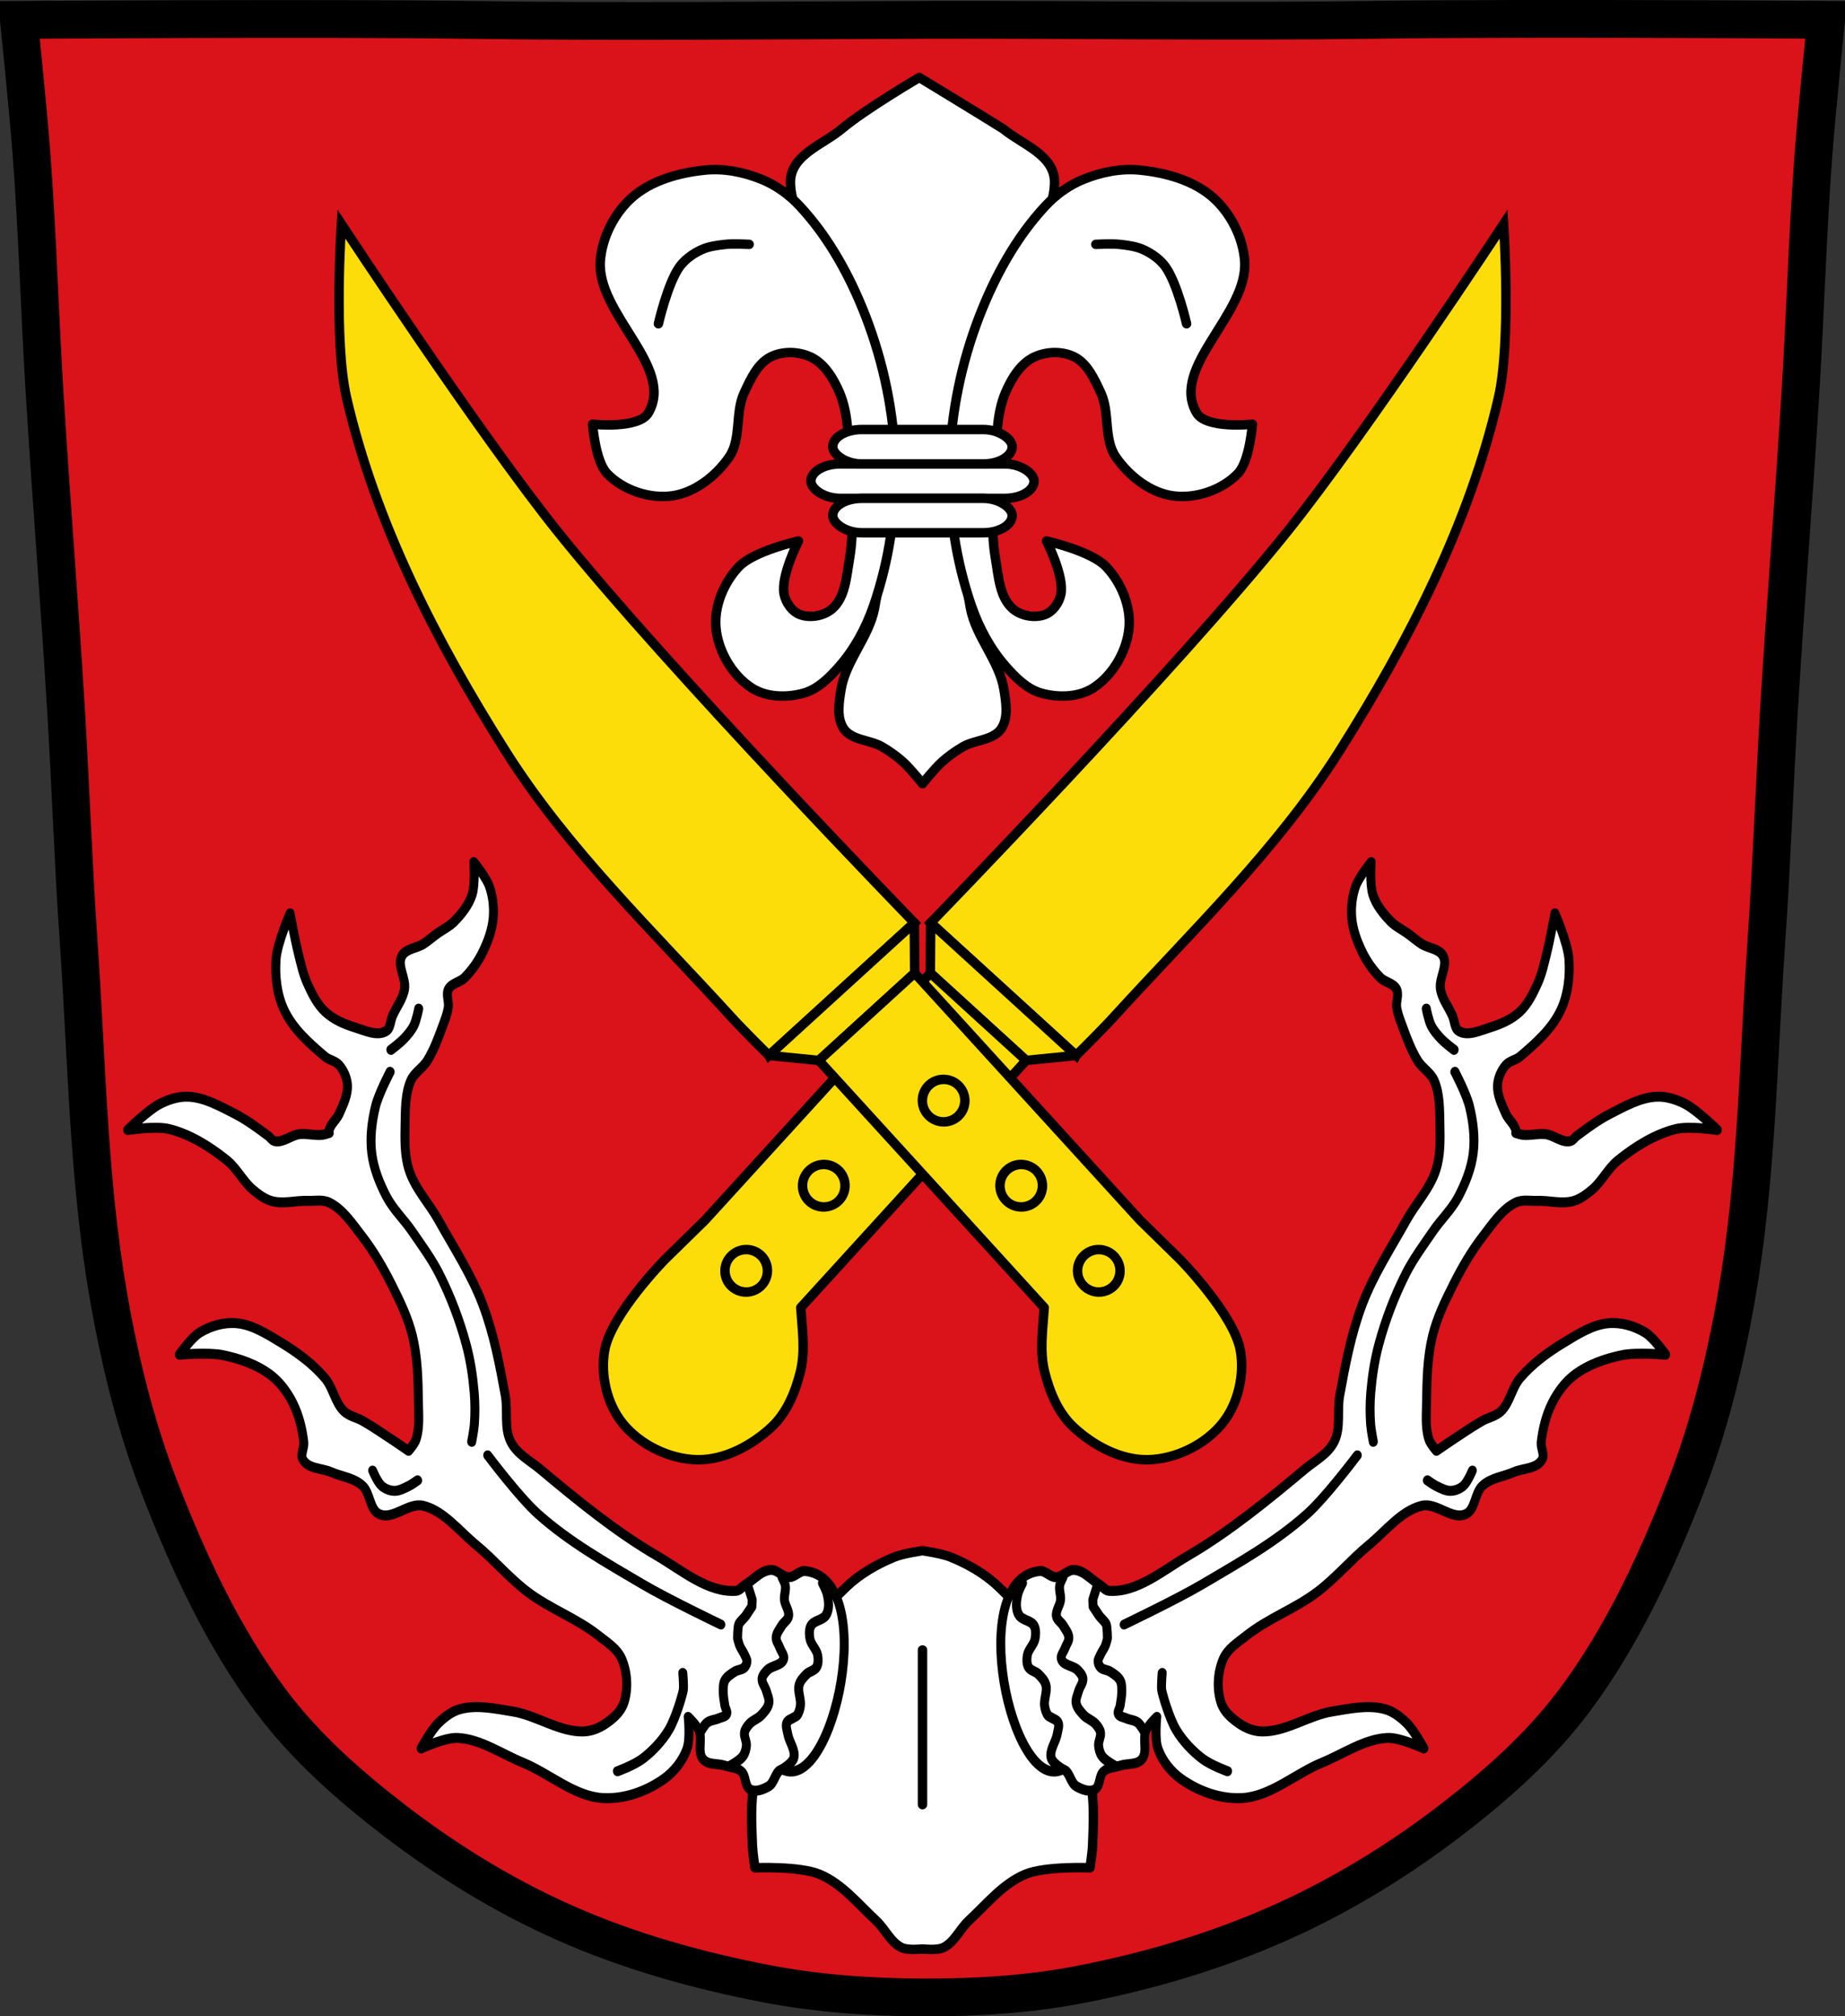
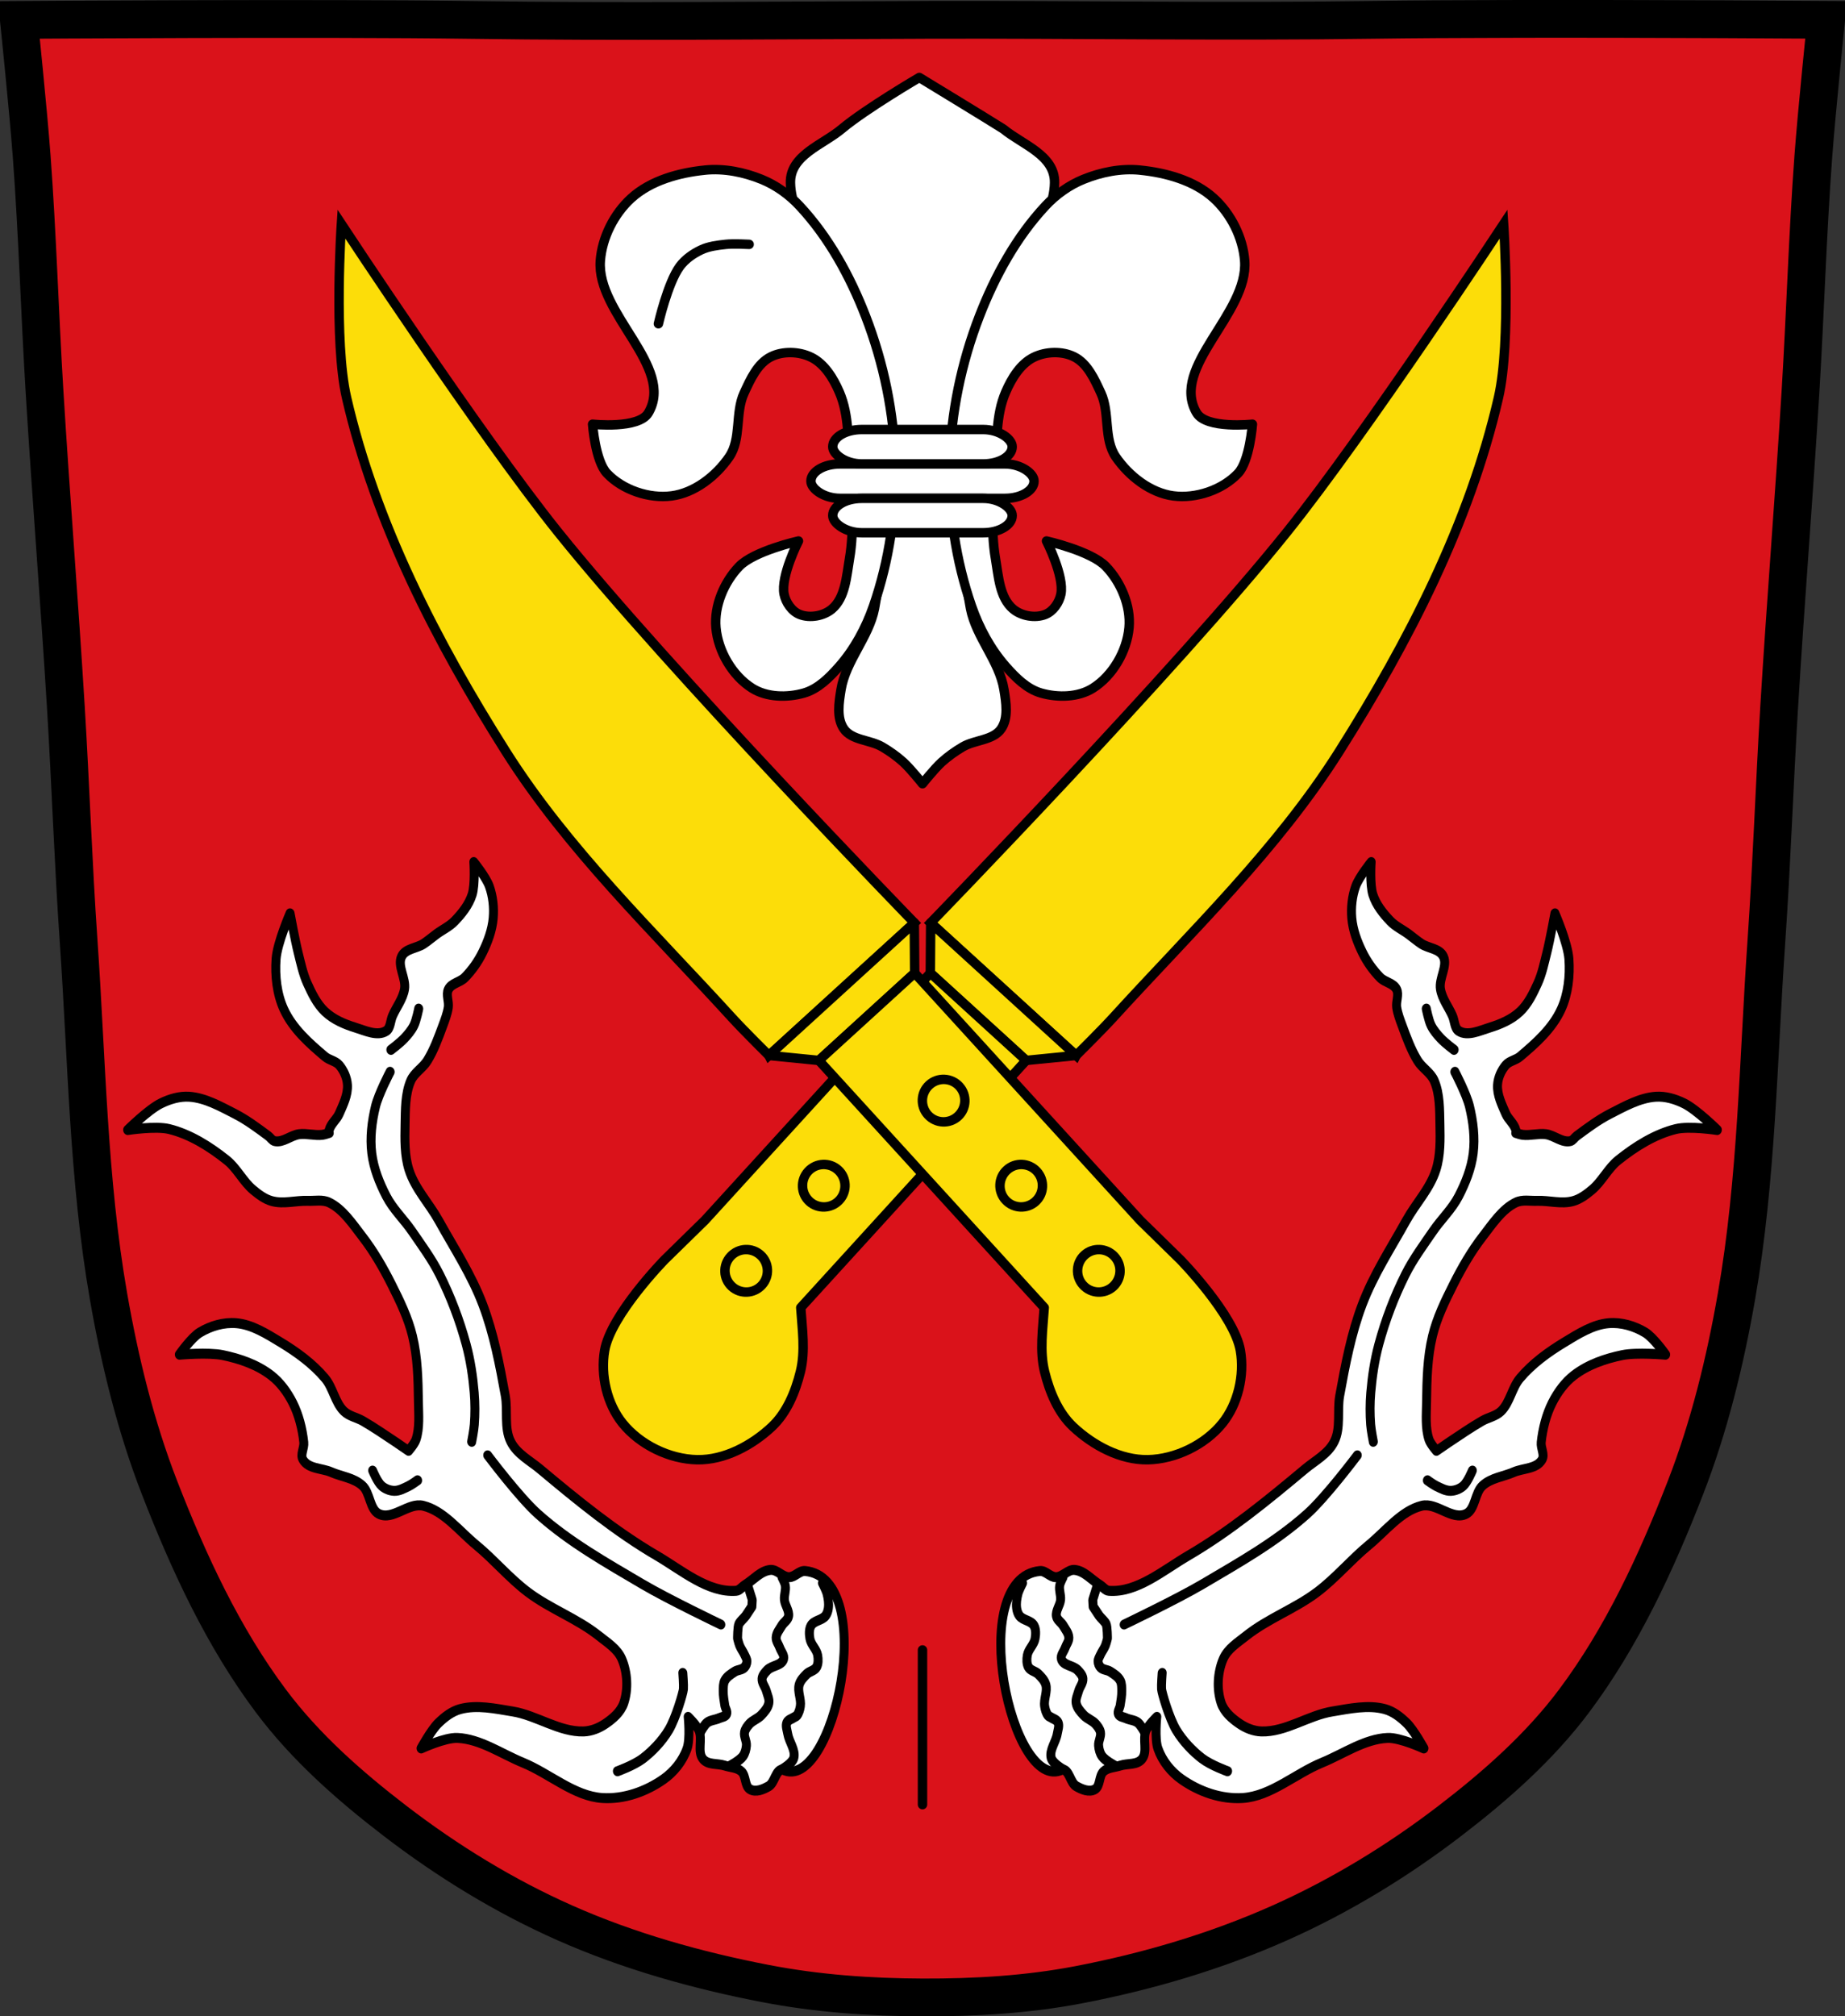
<svg xmlns="http://www.w3.org/2000/svg" xmlns:xlink="http://www.w3.org/1999/xlink" viewBox="0 0 977.12 1067.6">
  <rect x="0" y="0" width="977.12" height="1067.6" fill="#333333" stroke="none" />
  <defs>
    <path id="0" d="m1747.64 544.47c0 6.829-5.741 12.365-12.823 12.365-7.082 0-12.823-5.536-12.823-12.365 0-6.829 5.741-12.365 12.823-12.365 7.082 0 12.823 5.536 12.823 12.365z" stroke-linejoin="round" stroke="#000" stroke-width="5.596" stroke-linecap="round" fill="#fcdd09" />
  </defs>
  <g transform="translate(121.6 4.709)">
    <g stroke="#000">
      <path d="m676.79 5.317c-26.17.053-51.02.198-70.798.478-79.11 1.122-156.7-.214-235.05 0-2.653.007-5.305.036-7.958.043-78.35.214-155.94 1.122-235.05 0-79.11-1.122-239.53 0-239.53 0 0 0 4.995 48.18 6.784 72.32 3.067 41.38 4.256 82.87 6.784 124.29 3.405 55.766 7.902 111.49 11.307 167.25 2.529 41.41 3.91 82.9 6.784 124.29 4.346 62.59 5.02 125.75 15.786 187.56 6.02 34.562 14.418 68.979 27.14 101.67 15.355 39.473 33.473 78.71 58.839 112.63 18.288 24.456 41.648 45.04 65.884 63.62 27.747 21.272 57.962 39.816 89.93 53.968 33.818 14.97 69.917 25.08 106.24 32.09 27.334 5.278 55.35 7.255 83.19 7.349 27.662.094 55.55-1.52 82.71-6.741 36.46-7.01 72.54-17.626 106.46-32.746 31.934-14.235 62.23-32.696 89.98-53.968 24.24-18.58 47.595-39.17 65.884-63.62 25.365-33.919 43.484-73.16 58.839-112.63 12.718-32.695 21.12-67.16 27.14-101.72 10.762-61.814 11.44-124.97 15.786-187.56 2.874-41.39 4.256-82.87 6.784-124.29 3.405-55.766 7.902-111.44 11.307-167.21 2.529-41.41 3.717-82.909 6.784-124.29 1.79-24.14 6.784-72.32 6.784-72.32 0 0-90.24-.636-168.73-.478z" fill="#da121a" stroke-width="20" />
      <g fill="#fff" stroke-width="5">
        <g stroke-linejoin="round">
          <path d="m365.27 36.31c0 0-28.521 16.71-41.12 27.28-10.05 8.428-27.389 13.849-27.12 28.5.385 21.354 20.19 37.841 27.06 58.06 8.285 24.374 13.906 49.796 16.813 75.37 3.462 30.474 6.489 61.896.625 92-2.957 15.181-15.239 27.64-17.719 42.906-1.111 6.838-2.444 15 1.469 20.719 4.256 6.219 13.949 5.792 20.438 9.625 3.931 2.323 7.708 4.999 11.09 8.06 3.777 3.418 10.156 11.406 10.156 11.406 0 0 6.379-7.989 10.156-11.406 3.386-3.064 7.162-5.74 11.09-8.06 6.488-3.833 16.182-3.406 20.438-9.625 3.912-5.717 2.58-13.881 1.469-20.719-2.48-15.266-14.762-27.726-17.719-42.906-5.864-30.1-2.837-61.53.625-92 2.906-25.579 8.528-51 16.813-75.37 6.873-20.221 26.677-36.708 27.06-58.06.264-14.651-17-20.16-27.12-28.5-8.06-5.128-44.5-27.28-44.5-27.28z" />
          <g>
            <path d="m251.8 85.36c-13.859 1.397-28.746 5.487-39.06 14.849-9.118 8.277-15.449 20.827-16.398 33.1-2.171 28.09 39.74 56.33 25.434 80.6-5.101 8.656-29.541 5.988-29.541 5.988 0 0 1.411 19.516 7.661 26.08 8.329 8.741 22.247 13.448 34.22 11.876 12.161-1.597 23.521-10.522 30.469-20.63 6.559-9.541 3.02-23.319 7.882-33.829 3.339-7.223 7.08-15.64 14.202-19.19 6.341-3.159 14.872-2.882 21.253.196 7.148 3.448 11.838 11.214 14.991 18.497 5.328 12.307 4.556 26.48 5.454 39.861 1.084 16.15 2.645 32.604-.096 48.556-1.583 9.214-2.158 20.435-9.31 26.456-4.397 3.702-11.653 4.966-17.01 2.868-4.215-1.652-7.408-6.317-8.291-10.758-1.896-9.536 7.615-28.15 7.615-28.15 0 0-23.58 5.273-31.473 13.523-7.968 8.329-13.249 20.862-12.232 32.34 1.098 12.402 8.623 25.419 19.15 32.07 7.741 4.893 18.537 5.088 27.351 2.601 7.548-2.129 13.625-8.251 18.804-14.14 8.06-9.162 14.07-20.302 18.08-31.827 8.368-24.08 12.209-50.1 11.612-75.58-.622-26.535-6.176-53.3-15.764-78.05-8.201-21.17-19.522-41.82-35.01-58.42-5.563-5.962-12.508-10.928-20.06-13.996-9.368-3.804-19.873-5.916-29.932-4.901z" />
            <path d="m482.12 85.36c13.859 1.397 28.746 5.487 39.06 14.849 9.118 8.277 15.449 20.827 16.398 33.1 2.171 28.09-39.74 56.33-25.434 80.6 5.101 8.656 29.541 5.988 29.541 5.988 0 0-1.412 19.516-7.661 26.08-8.329 8.741-22.247 13.448-34.22 11.876-12.161-1.597-23.521-10.522-30.469-20.63-6.559-9.541-3.02-23.319-7.882-33.829-3.339-7.223-7.08-15.64-14.202-19.19-6.341-3.159-14.872-2.882-21.253.196-7.148 3.448-11.838 11.214-14.991 18.497-5.328 12.307-4.556 26.48-5.454 39.861-1.084 16.15-2.645 32.604.096 48.556 1.583 9.214 2.158 20.435 9.31 26.456 4.397 3.702 11.653 4.966 17.01 2.868 4.215-1.652 7.408-6.317 8.291-10.758 1.896-9.536-7.615-28.15-7.615-28.15 0 0 23.58 5.273 31.473 13.523 7.968 8.329 13.249 20.862 12.232 32.34-1.098 12.402-8.623 25.419-19.15 32.07-7.741 4.893-18.537 5.088-27.351 2.601-7.548-2.129-13.625-8.251-18.804-14.14-8.06-9.162-14.07-20.302-18.08-31.827-8.368-24.08-12.209-50.1-11.612-75.58.622-26.535 6.176-53.3 15.764-78.05 8.201-21.17 19.522-41.82 35.01-58.42 5.563-5.962 12.508-10.928 20.06-13.996 9.368-3.804 19.873-5.916 29.932-4.901z" />
          </g>
        </g>
        <g stroke-linecap="round">
          <path d="m227.1 166.71c0 0 4.925-21.617 11.305-30.31 2.826-3.85 6.987-6.761 11.305-8.802 4.02-1.899 8.585-2.439 13-2.93 4.122-.459 12.442 0 12.442 0" />
-           <path d="m506.82 166.71c0 0-4.925-21.617-11.305-30.31-2.826-3.85-6.987-6.761-11.305-8.802-4.02-1.899-8.585-2.439-13-2.93-4.122-.459-12.442 0-12.442 0" />
          <g stroke-linejoin="round">
            <rect width="118.15" height="18.221" x="307.88" y="240.93" ry="9.11" rx="15.38" />
            <rect width="95.03" height="18.221" x="319.43" y="222.71" ry="9.11" rx="15.38" />
            <rect width="95.03" height="18.221" x="319.43" y="259.15" ry="9.11" rx="15.38" />
          </g>
        </g>
      </g>
    </g>
    <g transform="matrix(-.739-.674-.674.739 2003.07 1341.85)">
      <path d="m1679.22 465.6h104.23c0 0-5.881-186.77 0-279.87 4.19-66.34 25.09-197.84 25.09-197.84 0 0-44.845 43.02-59.883 69.71-33.586 59.61-51.921 127.7-63.891 195.06-10.793 60.736-6.488 123.26-6.51 184.95 0 9.335.965 27.987.965 27.987z" fill="#fcdd09" stroke="#000" stroke-width="5" id="1" />
      <path d="m1679.22 465.59l17.781 19.781h68.66l17.781-19.781h-104.22z" fill="#fcdd09" stroke="#000" stroke-linejoin="round" stroke-linecap="round" stroke-width="5" id="2" />
      <path d="m1697 485.37v177.09c-8.168 7.855-17.354 15.285-22.75 25.25-5.212 9.624-9.298 20.833-8.438 31.75 1.131 14.356 6.665 30.01 17.5 39.5 11 9.633 27.651 14.531 42.1 12.316 13.08-2 25.887-10.893 33.01-22.04 10.354-16.203 8.914-56.991 8.914-56.991l-1.688-29.781v-177.09z" fill="#fcdd09" stroke="#000" stroke-linejoin="round" stroke-linecap="round" stroke-width="5" id="3" />
      <use transform="matrix(.877 0 0 .91 210.04 50.13)" xlink:href="#0" />
      <use transform="matrix(.877 0 0 .91 210.04 111.1)" xlink:href="#0" />
      <use transform="matrix(.877 0 0 .91 210.04 172.07)" xlink:href="#0" />
    </g>
    <g transform="matrix(.739-.674.674.739-1269.15 1341.85)">
      <use xlink:href="#1" />
      <use xlink:href="#2" />
      <use xlink:href="#3" />
      <use transform="matrix(.877 0 0 .91 210.04 50.13)" xlink:href="#0" />
      <use transform="matrix(.877 0 0 .91 210.04 111.1)" xlink:href="#0" />
      <use transform="matrix(.877 0 0 .91 210.04 172.07)" xlink:href="#0" />
    </g>
    <g stroke="#000">
      <g stroke-width="5">
-         <path d="m366.95 816.34c0 0-10.253 1.456-15 3.406-9.166 3.766-18.07 8.853-25.25 15.688-13.615 12.969-27.321 28.21-32.06 46.41-2.42 9.287 6.725 19.967 2.719 28.688-1.976 4.301-8.649 4.482-11.594 8.188-4.126 5.192-6.132 11.924-7.531 18.406-2.498 11.57-1.809 23.672-1.344 35.5.153 3.891 1.344 11.594 1.344 11.594 0 0 23.565-.968 34.12 3.406 11.947 4.949 20.55 15.769 30.03 24.563 4.837 4.486 7.677 11.557 13.656 14.344 3.305 1.541 10.906.688 10.906.688 0 0 7.632.853 10.938-.688 5.979-2.786 8.788-9.858 13.625-14.344 9.482-8.793 18.08-19.614 30.03-24.563 10.56-4.374 34.12-3.406 34.12-3.406 0 0 1.222-7.703 1.375-11.594.465-11.828 1.123-23.93-1.375-35.5-1.4-6.482-3.374-13.214-7.5-18.406-2.945-3.706-9.618-3.886-11.594-8.188-4.01-8.721 5.139-19.401 2.719-28.688-4.741-18.2-18.448-33.438-32.06-46.41-7.176-6.835-16.08-11.922-25.25-15.688-4.747-1.95-15.03-3.406-15.03-3.406z" fill="#fff" stroke-linejoin="round" />
        <path d="m366.96 868.89v81.89" fill="none" stroke-linecap="round" />
      </g>
      <g transform="translate(-2.312)" stroke-linejoin="round" stroke-width="8.926">
        <g transform="matrix(.453-.292.277.514-192.43 522)">
          <path d="m409.63 148.82c0 0-24.991 16.202-33.531 28-8.875 12.262-15.677 27.09-16.75 42.19-1.376 19.353 6.178 38.678 13.625 56.59 2.047 4.924 7.209 8.422 8.375 13.625 1.384 6.173.832 13.266-2.094 18.875-4.212 8.07-12.913 13.01-20.531 18-5.168 3.384-12.362 3.591-16.781 7.906-.526.514-1 1.969-1 1.969 0 0-4.71-1.016-6.906-1.969-7.03-3.052-12.676-8.81-19.719-11.844-7.839-3.377-18.236-1.281-24.656-6.906-1.883-1.65-1.863-4.66-2.969-6.906-5.653-11.49-11.298-23.09-18.719-33.531-9.177-12.906-18.295-26.853-31.563-35.5-8.101-5.28-18.01-7.864-27.625-8.906-13.791-1.496-41.44 3.969-41.44 3.969 0 0 26.24 10.447 36.5 19.719 15.629 14.12 26.894 33.05 35.5 52.28 4.984 11.136 4.16 24.25 8.875 35.5 2.68 6.397 5.883 12.935 10.875 17.75 8.689 8.38 21.273 11.438 31.562 17.75 6.06 3.719 13.513 6.131 17.75 11.844 8.799 11.863 10.232 27.864 12.813 42.41 2.992 16.862 3.498 34.2 2.969 51.31-.512 16.549-1.297 33.419-5.938 49.31-5.523 18.915-15.587 36.29-25.625 53.25-5.763 9.735-10.87 20.576-19.719 27.625-3.343 2.663-11.844 4.938-11.844 4.938 0 0-4.544-8.571-6.906-12.813-6.092-10.938-12.01-22.01-18.75-32.563-3.683-5.765-9.681-10.29-11.844-16.781-3.639-10.922 1.561-23.269-.969-34.5-3.946-17.521-12.363-34.01-21.719-49.34-8.158-13.369-16.558-27.741-29.563-36.469-10.402-6.981-23.477-10.517-36-10.844-9.651-.252-28.12 6.875-28.12 6.875 0 0 26.454 12.386 37.469 21.719 13.01 11.02 25.338 23.995 32.563 39.438 4.536 9.696 6.225 20.863 5.906 31.563-.364 12.195-3.842 24.417-8.875 35.531-2.145 4.736-9.04 7.617-8.875 12.813.322 10.06 12.465 15.796 18.75 23.656 6.863 8.582 16.885 15.358 20.719 25.656 3.443 9.249-4.797 21.584.969 29.594 8.813 12.242 31.22 5.663 42.41 15.781 15.486 14 19.38 37.04 27.625 56.22 8.585 19.975 13.273 41.558 22.687 61.16 11.622 24.19 30.477 44.531 41.44 69.03 4.077 9.113 9.854 18.69 8.875 28.625-1.284 13.03-8.472 26.418-18.75 34.531-6.949 5.485-16.775 6.658-25.625 6.875-7.736.189-15.86-1.263-22.688-4.906-21.336-11.384-33.2-35.459-52.28-50.31-13.751-10.703-27.651-22.838-44.41-27.625-8.22-2.348-17.236-1.643-25.625 0-9.407 1.843-26.625 10.844-26.625 10.844 0 0 25.76 3.232 36.469 9.875 19.397 12.03 30.727 33.775 45.37 51.28 18.02 21.541 28.712 50.816 52.28 66.09 17.933 11.625 40.803 16.653 62.16 15.781 12.155-.496 24.864-4.418 34.5-11.844 7.512-5.789 15.781-23.656 15.781-23.656 0 0 3.528 10.458 2.969 15.781-.894 8.502-11.534 15.27-9.875 23.656 1.444 7.298 10.627 10.416 15.781 15.781 4.03 4.195 9.877 7.37 11.844 12.844 2 5.578-4.178 12.767-.969 17.75 3.439 5.338 11.405 6.654 17.75 6.906 6.86.273 13.663-9.171 19.719-5.938 32.397 44.2 173.98-98.38 112.37-140.7-4.725-3.163-11.826-.312-16.75-3.156-5.577-3.221-6.791-11.861-12.594-14.656-8.817-4.248-19.527-.888-29.31-1.063-3.493-.062-7.355 1.519-10.5 0-25.298-12.22-37.36-42.25-52.37-66-24.546-38.819-42.978-81.32-60.781-123.66-4.882-11.61-13.09-23.04-12.594-35.625.543-13.75 12.09-24.815 16.781-37.75 9.546-26.294 18.983-53.01 23.03-80.69 4.146-28.344 1.449-57.26 1.063-85.91-.241-17.827-5.754-36.02-2.094-53.47 2.778-13.246 10.433-25.11 17.75-36.5 7.138-11.11 14.235-23.24 25.22-30.563 6.986-4.66 16.472-3.817 24.09-7.344 10.552-4.883 19.995-11.93 29.344-18.844 4.783-3.537 9.747-7.02 13.625-11.531 3.476-4.04 3.79-10.903 8.375-13.625 5.714-3.393 13.406.353 19.906-1.031 9.517-2.027 18.859-5.573 27.25-10.5 9.41-5.526 18.593-12.219 25.16-20.938 5.738-7.622 9.942-16.811 11.531-26.22 1.459-8.638-2.094-26.19-2.094-26.19 0 0-9.181 17.928-16.781 24.09-7.658 6.213-17.635 9.342-27.25 11.531-7.16 1.631-14.668.612-22 1.031-5.243.3-10.468.997-15.719 1.063-8.39.105-17.963-5.382-25.16-1.063-8.304 4.987-6.133 18.973-12.563 26.22-6.05 6.813-15.43 9.684-23.06 14.656-4.221 2.75-7.525 8.478-12.563 8.406-10.272-.145-17.931-10.509-25.16-17.813-7.769-7.853-15.22-16.826-18.875-27.25-3.359-9.582-2.889-20.283-2.094-30.406.74-9.421 3.781-18.529 6.344-27.625 3.261-11.572 11.469-34.19 11.469-34.19z" fill="#fff" stroke-linecap="round" id="4" />
          <path d="m433.22 302.86c0 0 11.287-.792 16.767-2.096 5.05-1.202 10.189-2.617 14.671-5.24 4.595-2.688 12.05-10.479 12.05-10.479" fill="none" stroke="#000" stroke-linecap="round" stroke-width="8.926" id="5" />
          <path d="m422.37 319.25c0 0-20.516 11.28-28.899 19.266-10.23 9.745-19.565 21.13-25.19 34.09-5.405 12.441-7.184 26.451-7.41 40.01-.22 13.237 4.415 26.12 5.928 39.27 1.784 15.508 4.206 31.08 3.705 46.683-.721 22.449-3.987 44.95-9.633 66.69-3.655 14.07-9.173 27.691-15.561 40.755-4.187 8.562-9.19 16.762-14.82 24.453-3.102 4.237-10.374 11.856-10.374 11.856" fill="none" stroke="#000" stroke-linecap="round" stroke-width="8.926" id="6" />
          <path d="m220.75 615.54c0 0-1.28 11.164.704 16.188 1.589 4.02 4.753 7.6 8.446 9.853 4.323 2.638 9.75 2.929 14.78 3.519 3.495.41 10.557 0 10.557 0" fill="none" stroke="#000" stroke-linecap="round" stroke-width="8.926" id="7" />
          <path d="m327.73 660.59c0 0 7.661 47.41 16.188 69.68 14.268 37.26 36.543 71.05 57.713 104.87 15.09 24.11 49.27 69.68 49.27 69.68" fill="none" stroke="#000" stroke-linecap="round" stroke-width="8.926" id="8" />
          <path d="m292.54 966.04c0 0 17.294 3.631 28.15 2.815 10.859-.815 24.369-3.606 35.894-9.15 11.526-5.544 29.56-21.11 31.672-23.93 2.112-2.815 7.04-12.669 7.04-12.669" fill="none" stroke="#000" stroke-linecap="round" stroke-width="8.926" id="9" />
          <path d="m383.7 976.58c0 0 6.107-3.223 9.456-3.484 4.217-.329 8.247 1.948 12.442 2.488 2.802.361 6.121 2.081 8.46.498 2.172-1.471 1.526-5.03 2.488-7.465 1.607-4.074 3.114-8.255 5.474-11.944 1.649-2.577 3.299-5.481 5.972-6.967 3.814-2.12 8.576-1.967 12.939-1.991 3.519-.019 7.03 2.31 10.451 1.493 1.97-.47 3.897-1.771 4.977-3.484 1.076-1.707.829-3.961.995-5.972.26-3.141-.357-6.324 0-9.456.25-2.199 1.493-6.47 1.493-6.47 0 0 5.474-8.958 7.963-10.451 2.488-1.493 7.465-1.991 9.953-2.986 2.488-.995 9.456-3.981 9.456-3.981l3.484-4.977 2.986-13.935" fill="none" stroke="#000" stroke-linecap="round" stroke-width="8.926" id="A" />
          <path d="m393.16 1017.39c0 0 10.63.884 15.428-.995 3.184-1.247 5.925-3.723 7.963-6.47 2.35-3.167 1.798-8.06 4.479-10.949 2.02-2.176 5.099-3.204 7.963-3.981 4.813-1.307 10.1.23 14.93-.995 4.245-1.076 9.02-2.215 11.944-5.474 2.453-2.733 2.586-6.89 3.484-10.451.947-3.755-.358-8.367 1.991-11.446 1.89-2.478 5.428-3.263 8.46-3.981 6.297-1.493 14.476 3.692 19.409-.498 2.703-2.296 1.382-6.957 1.991-10.451.547-3.144-.273-6.798 1.493-9.456 2.268-3.412 6.778-4.654 10.451-6.47 3.342-1.652 7.943-1.223 10.451-3.981 3.358-3.692 1.834-9.927 3.981-14.432 1.842-3.865 5.908-6.463 7.465-10.451.973-2.492.995-7.963.995-7.963" fill="none" stroke="#000" stroke-linecap="round" stroke-width="8.926" id="B" />
          <path d="m436.45 1045.76c0 0 11.577.565 15.428-2.986 5.444-5.02 3.308-14.49 5.972-21.4 1.201-3.115 1.689-7.125 4.479-8.958 2.499-1.642 5.969-.415 8.958-.498.995-.028 2.04.31 2.986 0 2.933-.96 5.448-3.139 7.465-5.474 4.172-4.83 4.196-12.672 8.958-16.921 3.057-2.727 7.437-3.636 11.446-4.479 3.899-.82 8.409 1.342 11.944-.498 3.149-1.639 5.23-5.134 6.47-8.46 1.915-5.139-.874-11.267.995-16.423 1.334-3.681 3.499-7.64 6.967-9.456 5.146-2.693 11.935 1.418 17.418-.498 2.349-.821 4.394-2.555 5.972-4.479 2.681-3.271 4.344-7.371 5.474-11.446.935-3.372.995-10.451.995-10.451" fill="none" stroke="#000" stroke-linecap="round" stroke-width="8.926" id="C" />
        </g>
        <g transform="matrix(-.453-.292-.277.514 930.97 522)">
          <use xlink:href="#4" />
          <use xlink:href="#5" />
          <use xlink:href="#6" />
          <use xlink:href="#7" />
          <use xlink:href="#8" />
          <use xlink:href="#9" />
          <use xlink:href="#A" />
          <use xlink:href="#B" />
          <use xlink:href="#C" />
        </g>
      </g>
    </g>
  </g>
</svg>